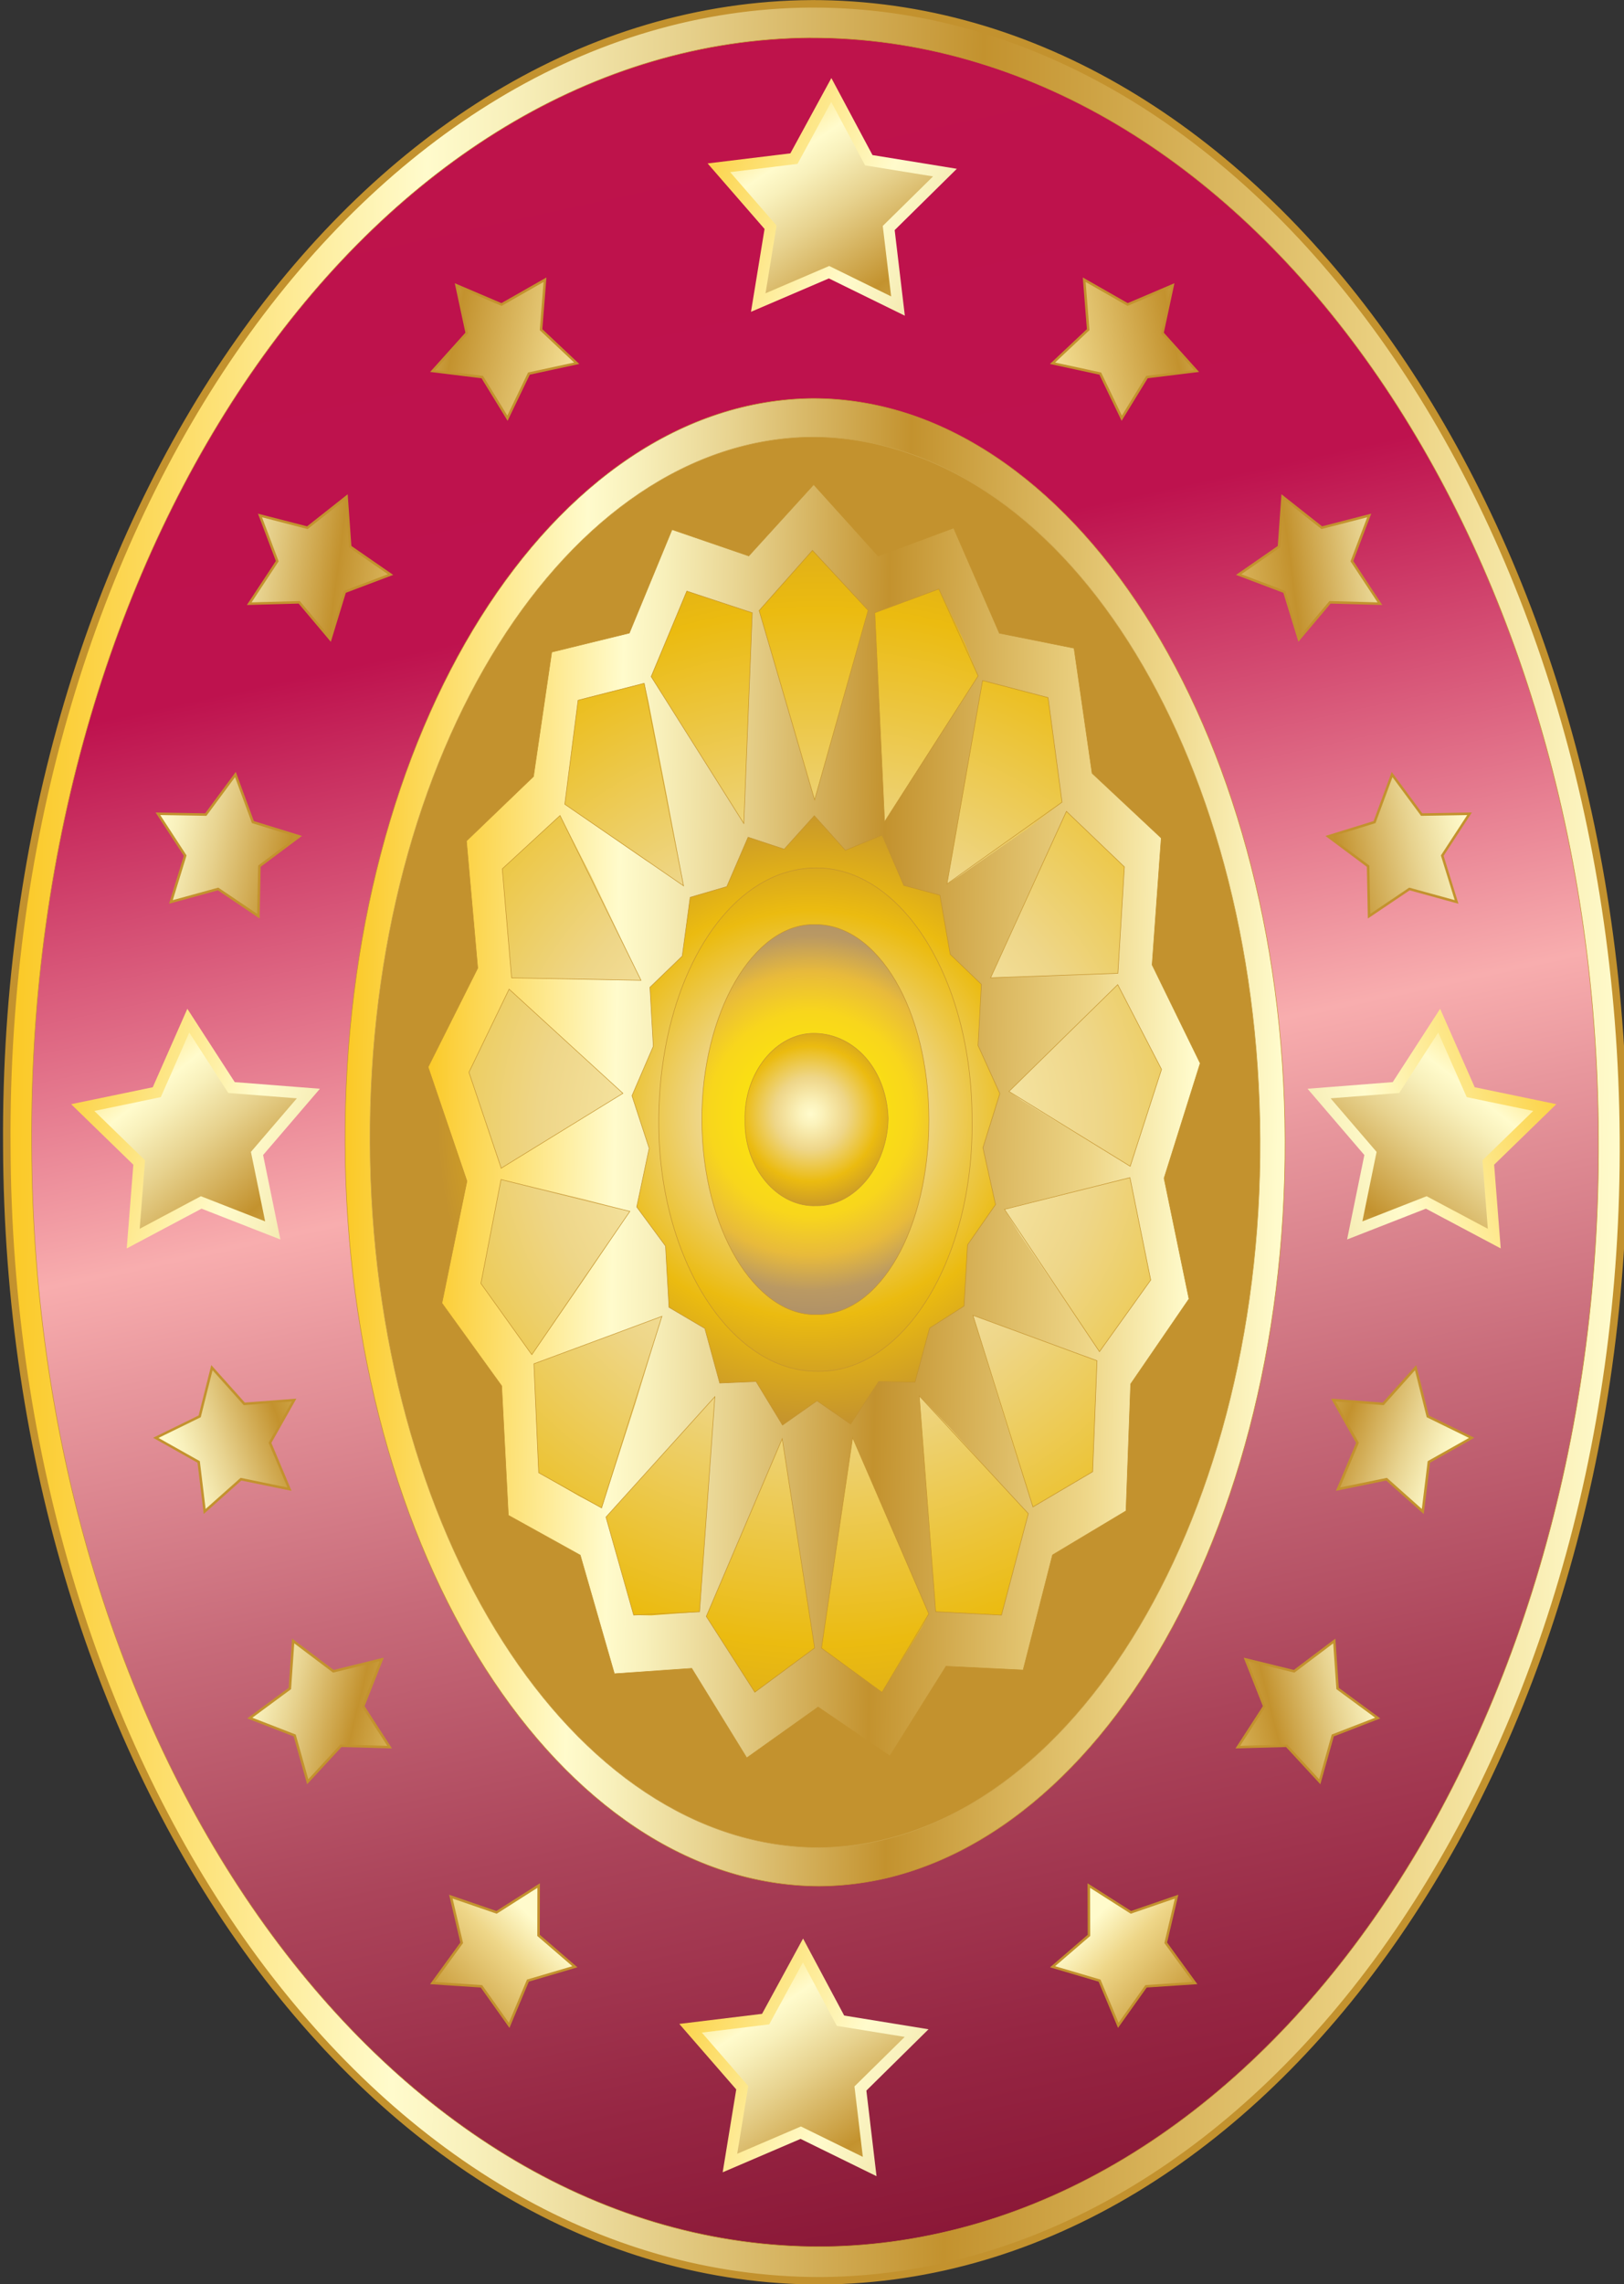
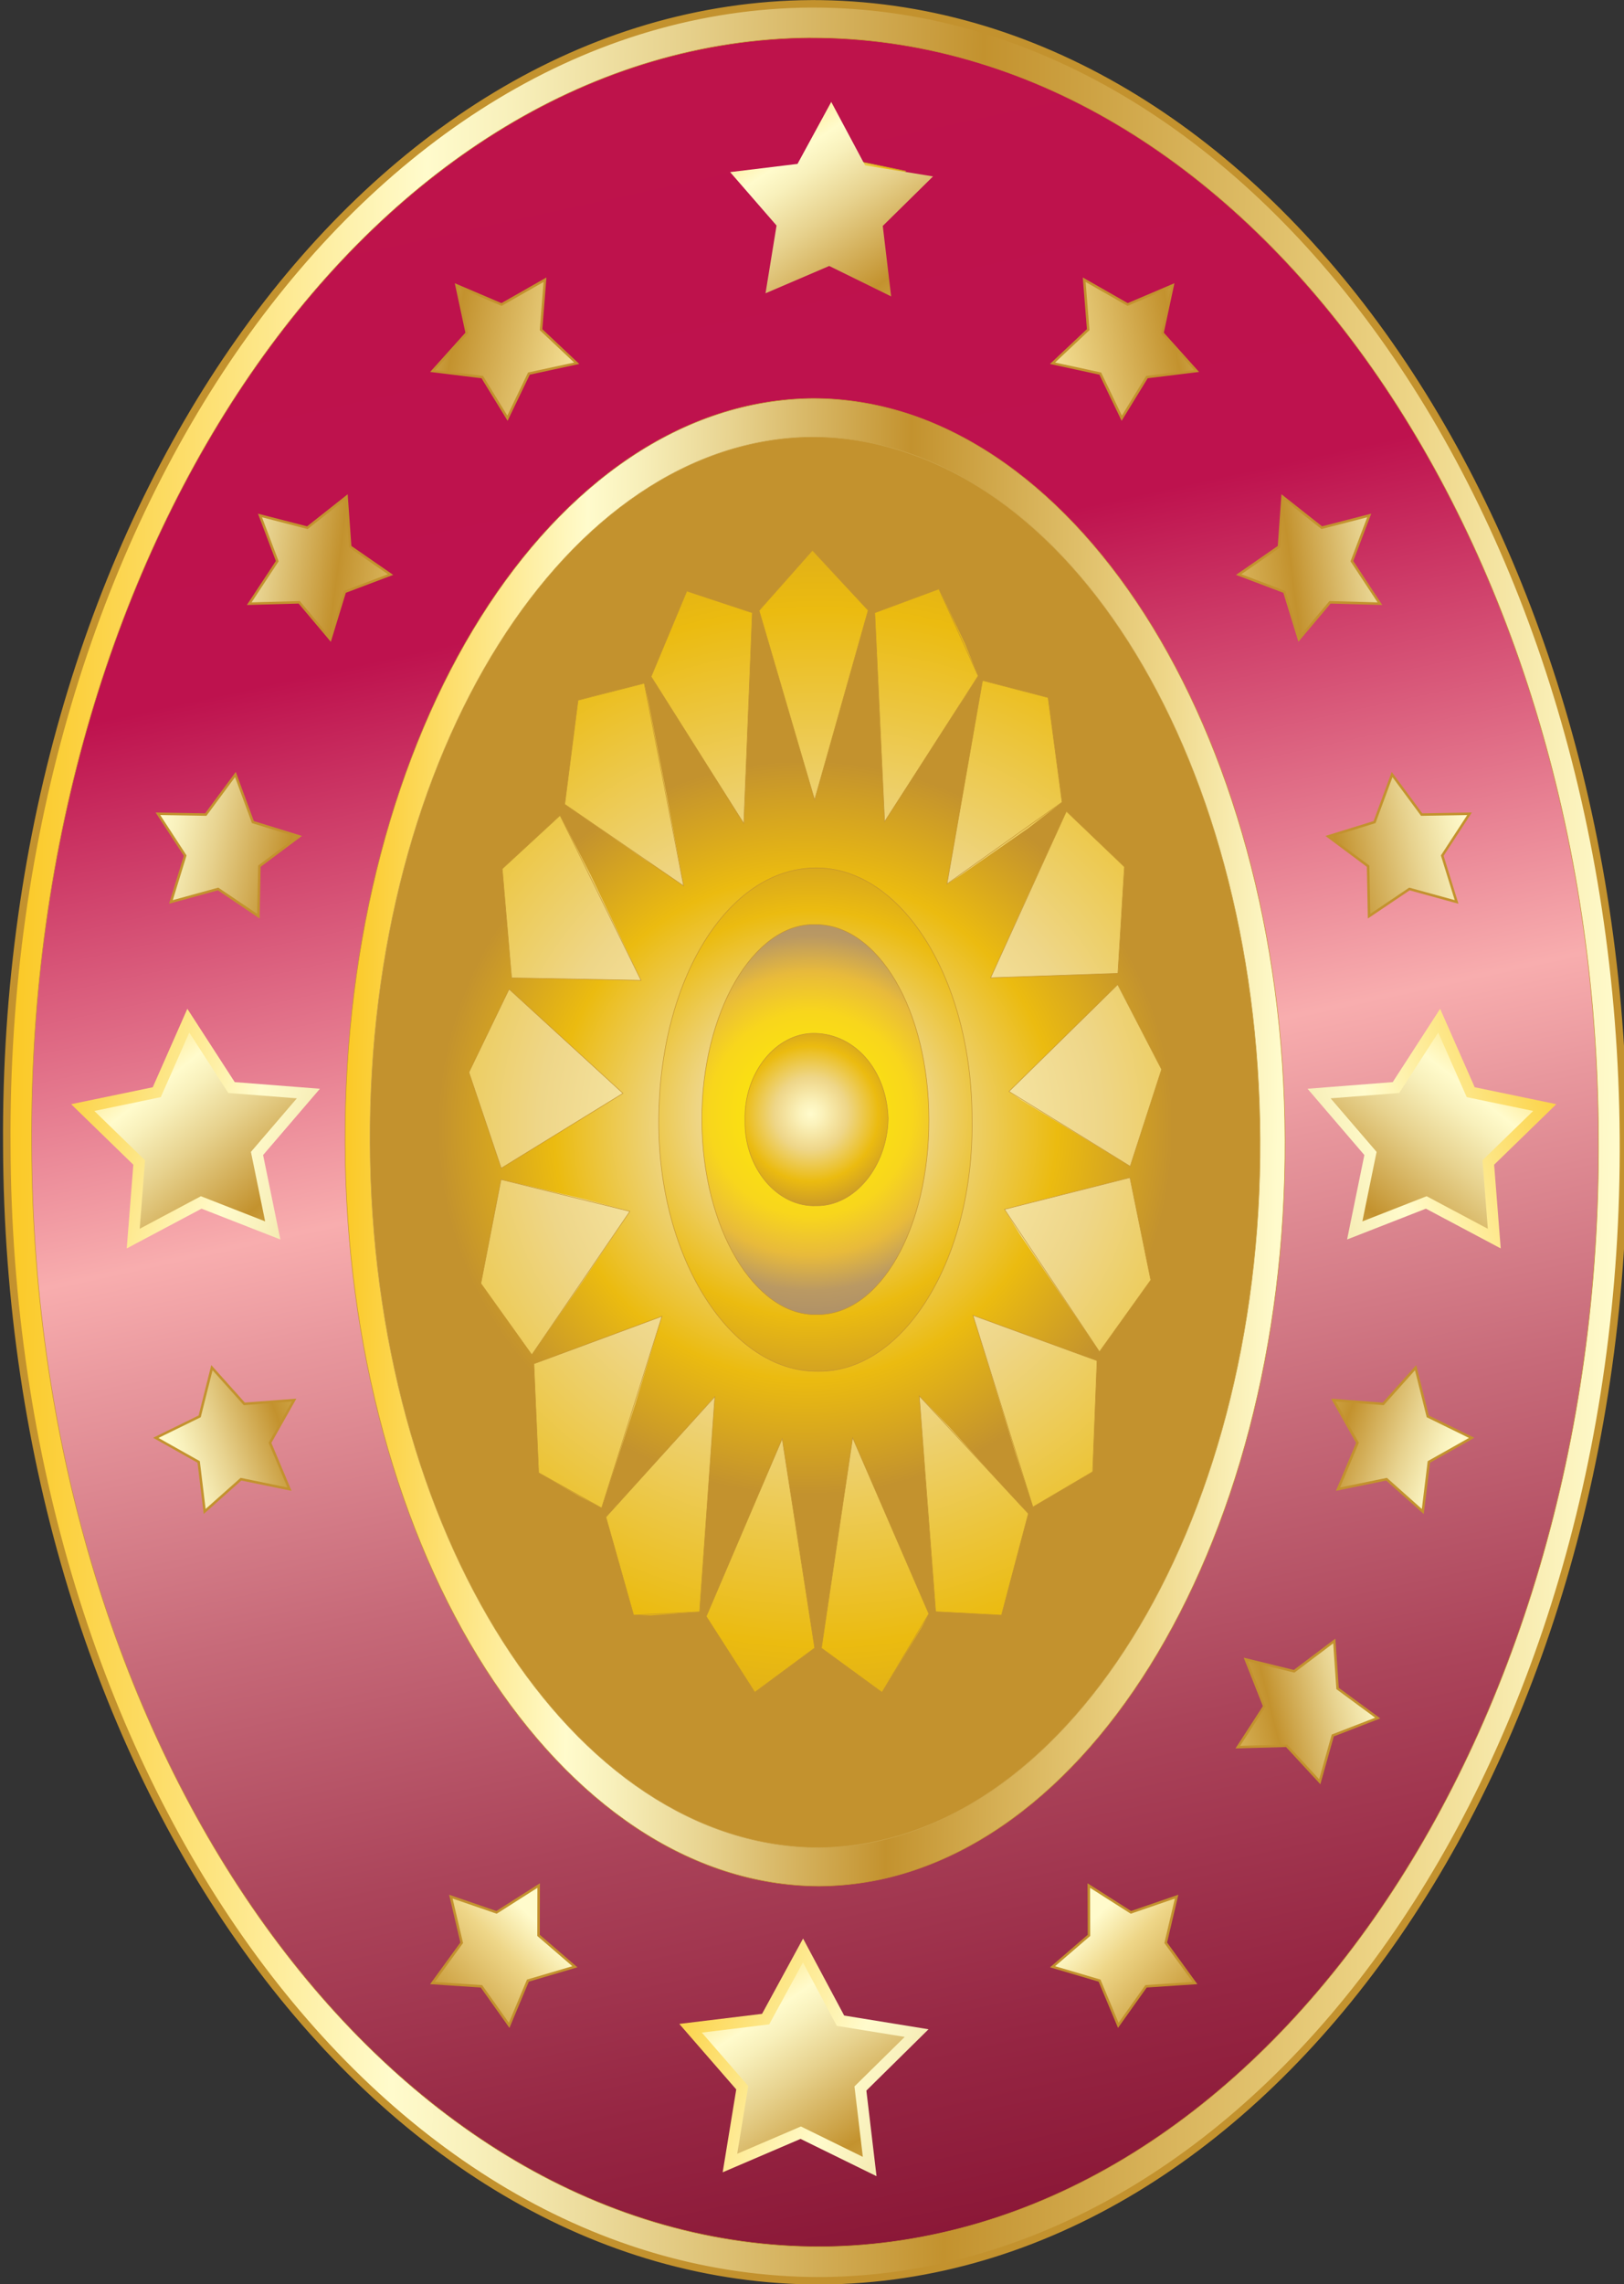
<svg xmlns="http://www.w3.org/2000/svg" id="svg78531" height="258.44mm" width="183.84mm" version="1.1" viewBox="0 0 651.413 915.747">
  <rect x="0" y="0" width="651.413" height="915.747" fill="#333333" stroke="none" />
  <defs id="defs78533">
    <linearGradient id="SVGID_461_" y2="317.59" gradientUnits="userSpaceOnUse" y1="317.59" gradientTransform="matrix(3.937 .073 -.073 3.937 -12289 -1052.3)" x2="3240.8" x1="3168.3">
      <stop id="stop7986" stop-color="#FBC926" offset=".006" />
      <stop id="stop7988" stop-color="#FFFBCC" offset=".253" />
      <stop id="stop7990" stop-color="#F8F0BB" offset=".304" />
      <stop id="stop7992" stop-color="#E7D28E" offset=".407" />
      <stop id="stop7994" stop-color="#CCA246" offset=".55" />
      <stop id="stop7996" stop-color="#C3922E" offset=".596" />
      <stop id="stop7998" stop-color="#EED688" offset=".871" />
      <stop id="stop8000" stop-color="#FFFBCC" offset="1" />
    </linearGradient>
    <linearGradient id="SVGID_462_" y2="8490.2" gradientUnits="userSpaceOnUse" y1="9008.4" gradientTransform="matrix(1 .019 .019 -1 2081 9249.7)" x2="-1869.8" x1="-1993.4">
      <stop id="stop8005" stop-color="#BE1349" offset="0" />
      <stop id="stop8007" stop-color="#BE124E" offset=".24" />
      <stop id="stop8009" stop-color="#BE124E" offset=".253" />
      <stop id="stop8011" stop-color="#F8ADAE" offset=".433" />
      <stop id="stop8013" stop-color="#E8979D" offset=".471" />
      <stop id="stop8015" stop-color="#C76A79" offset=".562" />
      <stop id="stop8017" stop-color="#AB445A" offset=".653" />
      <stop id="stop8019" stop-color="#962643" offset=".743" />
      <stop id="stop8021" stop-color="#861132" offset=".831" />
      <stop id="stop8023" stop-color="#7D0428" offset=".918" />
      <stop id="stop8025" stop-color="#7A0025" offset="1" />
    </linearGradient>
    <linearGradient id="SVGID_463_" y2="317.59" gradientUnits="userSpaceOnUse" y1="317.59" gradientTransform="matrix(3.937 .073 -.073 3.937 -12289 -1052.3)" x2="3225.6" x1="3183.5">
      <stop id="stop8032" stop-color="#FBC926" offset=".006" />
      <stop id="stop8034" stop-color="#FFFBCC" offset=".253" />
      <stop id="stop8036" stop-color="#F8F0BB" offset=".304" />
      <stop id="stop8038" stop-color="#E7D28E" offset=".407" />
      <stop id="stop8040" stop-color="#CCA246" offset=".55" />
      <stop id="stop8042" stop-color="#C3922E" offset=".596" />
      <stop id="stop8044" stop-color="#EED688" offset=".871" />
      <stop id="stop8046" stop-color="#FFFBCC" offset="1" />
    </linearGradient>
    <radialGradient id="SVGID_464_" gradientUnits="userSpaceOnUse" cy="-288.23" cx="2766.2" gradientTransform="matrix(2.999 .056 -.056 2.999 -8008.4 1140.3)" r="21.636">
      <stop id="stop8051" stop-color="#FFFBCC" offset="0" />
      <stop id="stop8053" stop-color="#FBF2BB" offset=".115" />
      <stop id="stop8055" stop-color="#F0D98E" offset=".341" />
      <stop id="stop8057" stop-color="#EED688" offset=".371" />
      <stop id="stop8059" stop-color="#EBBB10" offset=".685" />
      <stop id="stop8061" stop-color="#C3922E" offset="1" />
    </radialGradient>
    <linearGradient id="SVGID_465_" y2="316.67" gradientUnits="userSpaceOnUse" y1="316.67" gradientTransform="matrix(3.937 .073 -.073 3.937 -12289 -1052.3)" x2="3221.7" x1="3187.1">
      <stop id="stop8066" stop-color="#FBC926" offset=".006" />
      <stop id="stop8068" stop-color="#FFFBCC" offset=".253" />
      <stop id="stop8070" stop-color="#F8F0BB" offset=".304" />
      <stop id="stop8072" stop-color="#E7D28E" offset=".407" />
      <stop id="stop8074" stop-color="#CCA246" offset=".55" />
      <stop id="stop8076" stop-color="#C3922E" offset=".596" />
      <stop id="stop8078" stop-color="#EED688" offset=".871" />
      <stop id="stop8080" stop-color="#FFFBCC" offset="1" />
    </linearGradient>
    <radialGradient id="SVGID_466_" gradientUnits="userSpaceOnUse" cy="-6337.3" cx="-3480.6" gradientTransform="matrix(.762 0 0 .762 2958.5 5259.8)" r="175.33">
      <stop id="stop8087" stop-color="#FFFBCC" offset="0" />
      <stop id="stop8089" stop-color="#FBF2BB" offset=".115" />
      <stop id="stop8091" stop-color="#F0D98E" offset=".341" />
      <stop id="stop8093" stop-color="#EED688" offset=".371" />
      <stop id="stop8095" stop-color="#EBBB10" offset=".685" />
      <stop id="stop8097" stop-color="#C3922E" offset="1" />
    </radialGradient>
    <radialGradient id="SVGID_467_" gradientUnits="userSpaceOnUse" cy="-6337.3" cx="-3480.6" gradientTransform="matrix(.762 0 0 .762 2958.5 5259.8)" r="175.34">
      <stop id="stop8102" stop-color="#FFFBCC" offset="0" />
      <stop id="stop8104" stop-color="#FBF2BB" offset=".115" />
      <stop id="stop8106" stop-color="#F0D98E" offset=".341" />
      <stop id="stop8108" stop-color="#EED688" offset=".371" />
      <stop id="stop8110" stop-color="#EBBB10" offset=".685" />
      <stop id="stop8112" stop-color="#C3922E" offset="1" />
    </radialGradient>
    <radialGradient id="SVGID_468_" gradientUnits="userSpaceOnUse" cy="-289.06" cx="2766.5" gradientTransform="matrix(2.999 .056 -.056 2.999 -8008.4 1140.3)" r="18.479">
      <stop id="stop8117" stop-color="#FFFBCC" offset="0" />
      <stop id="stop8119" stop-color="#FBF2BB" offset=".115" />
      <stop id="stop8121" stop-color="#F0D98E" offset=".341" />
      <stop id="stop8123" stop-color="#EED688" offset=".371" />
      <stop id="stop8125" stop-color="#EBBB10" offset=".685" />
      <stop id="stop8127" stop-color="#C3922E" offset="1" />
    </radialGradient>
    <radialGradient id="SVGID_469_" gradientUnits="userSpaceOnUse" cy="-289.06" cx="2766.5" gradientTransform="matrix(2.999 .056 -.056 2.999 -8008.4 1140.3)" r="17.514">
      <stop id="stop8132" stop-color="#FFFBCC" offset="0" />
      <stop id="stop8134" stop-color="#FBF2BB" offset=".115" />
      <stop id="stop8136" stop-color="#F0D98E" offset=".341" />
      <stop id="stop8138" stop-color="#EED688" offset=".371" />
      <stop id="stop8140" stop-color="#EBBB10" offset=".685" />
      <stop id="stop8142" stop-color="#C3922E" offset="1" />
    </radialGradient>
    <radialGradient id="SVGID_470_" gradientUnits="userSpaceOnUse" cy="-289.06" cx="2766.5" gradientTransform="matrix(2.999 .056 -.056 2.999 -8008.4 1140.3)" r="13.061">
      <stop id="stop8147" stop-color="#FFF200" offset="0" />
      <stop id="stop8149" stop-color="#F8D61C" offset=".46" />
      <stop id="stop8151" stop-color="#E8BA3B" offset=".64" />
      <stop id="stop8153" stop-color="#BA9963" offset=".8" />
      <stop id="stop8155" stop-color="#A78B6B" offset="1" />
    </radialGradient>
    <radialGradient id="SVGID_471_" gradientUnits="userSpaceOnUse" cy="-289.06" cx="2766.5" gradientTransform="matrix(2.999 .056 -.056 2.999 -8008.4 1140.3)" r="5.818">
      <stop id="stop8160" stop-color="#FFFBCC" offset="0" />
      <stop id="stop8162" stop-color="#FBF2BB" offset=".115" />
      <stop id="stop8164" stop-color="#F0D98E" offset=".341" />
      <stop id="stop8166" stop-color="#EED688" offset=".371" />
      <stop id="stop8168" stop-color="#EBBB10" offset=".685" />
      <stop id="stop8170" stop-color="#C3922E" offset="1" />
    </radialGradient>
    <radialGradient id="SVGID_472_" gradientUnits="userSpaceOnUse" cy="-342.89" cx="2766.5" gradientTransform="matrix(2.999 .056 -.056 2.999 -8008.4 1140.3)" r="5.717">
      <stop id="stop8175" stop-color="#FFFBCC" offset="0" />
      <stop id="stop8177" stop-color="#FBF2BB" offset=".115" />
      <stop id="stop8179" stop-color="#F0D98E" offset=".341" />
      <stop id="stop8181" stop-color="#EED688" offset=".371" />
      <stop id="stop8183" stop-color="#EBBB10" offset=".685" />
      <stop id="stop8185" stop-color="#C3922E" offset="1" />
    </radialGradient>
    <linearGradient id="SVGID_473_" y2="1636.4" gradientUnits="userSpaceOnUse" y1="1698.4" gradientTransform="matrix(1 0 0 -1 .038 1954.3)" x2="424.89" x1="277.39">
      <stop id="stop8196" stop-color="#FBC926" offset=".006" />
      <stop id="stop8198" stop-color="#FFFBCC" offset=".253" />
      <stop id="stop8200" stop-color="#F8F0BB" offset=".304" />
      <stop id="stop8202" stop-color="#E7D28E" offset=".407" />
      <stop id="stop8204" stop-color="#CCA246" offset=".55" />
      <stop id="stop8206" stop-color="#C3922E" offset=".596" />
      <stop id="stop8208" stop-color="#EED688" offset=".871" />
      <stop id="stop8210" stop-color="#FFFBCC" offset="1" />
    </linearGradient>
    <linearGradient id="SVGID_474_" y2="1646" gradientUnits="userSpaceOnUse" y1="1712.5" gradientTransform="matrix(1 0 0 -1 .038 1954.3)" x2="335.02" x1="290.52">
      <stop id="stop8215" stop-color="#FBC926" offset=".006" />
      <stop id="stop8217" stop-color="#FFFBCC" offset=".253" />
      <stop id="stop8219" stop-color="#F8F0BB" offset=".304" />
      <stop id="stop8221" stop-color="#E7D28E" offset=".407" />
      <stop id="stop8223" stop-color="#CCA246" offset=".55" />
      <stop id="stop8225" stop-color="#C3922E" offset=".596" />
      <stop id="stop8227" stop-color="#EED688" offset=".871" />
      <stop id="stop8229" stop-color="#FFFBCC" offset="1" />
    </linearGradient>
    <linearGradient id="SVGID_475_" y2="1307.4" gradientUnits="userSpaceOnUse" y1="1369.4" gradientTransform="matrix(1 0 0 -1 .038 1954.3)" x2="419.89" x1="272.39">
      <stop id="stop8236" stop-color="#FBC926" offset=".006" />
      <stop id="stop8238" stop-color="#FFFBCC" offset=".253" />
      <stop id="stop8240" stop-color="#F8F0BB" offset=".304" />
      <stop id="stop8242" stop-color="#E7D28E" offset=".407" />
      <stop id="stop8244" stop-color="#CCA246" offset=".55" />
      <stop id="stop8246" stop-color="#C3922E" offset=".596" />
      <stop id="stop8248" stop-color="#EED688" offset=".871" />
      <stop id="stop8250" stop-color="#FFFBCC" offset="1" />
    </linearGradient>
    <linearGradient id="SVGID_476_" y2="1317" gradientUnits="userSpaceOnUse" y1="1383.5" gradientTransform="matrix(1 0 0 -1 .038 1954.3)" x2="330.02" x1="285.52">
      <stop id="stop8255" stop-color="#FBC926" offset=".006" />
      <stop id="stop8257" stop-color="#FFFBCC" offset=".253" />
      <stop id="stop8259" stop-color="#F8F0BB" offset=".304" />
      <stop id="stop8261" stop-color="#E7D28E" offset=".407" />
      <stop id="stop8263" stop-color="#CCA246" offset=".55" />
      <stop id="stop8265" stop-color="#C3922E" offset=".596" />
      <stop id="stop8267" stop-color="#EED688" offset=".871" />
      <stop id="stop8269" stop-color="#FFFBCC" offset="1" />
    </linearGradient>
    <linearGradient id="SVGID_477_" y2="1603.1" gradientUnits="userSpaceOnUse" y1="1612.1" gradientTransform="matrix(1 0 0 -1 .038 1954.3)" x2="243.8" x1="175.8">
      <stop id="stop8276" stop-color="#FBC926" offset=".006" />
      <stop id="stop8278" stop-color="#FFFBCC" offset=".253" />
      <stop id="stop8280" stop-color="#F8F0BB" offset=".304" />
      <stop id="stop8282" stop-color="#E7D28E" offset=".407" />
      <stop id="stop8284" stop-color="#CCA246" offset=".55" />
      <stop id="stop8286" stop-color="#C3922E" offset=".596" />
      <stop id="stop8288" stop-color="#EED688" offset=".871" />
      <stop id="stop8290" stop-color="#FFFBCC" offset="1" />
    </linearGradient>
    <linearGradient id="SVGID_478_" y2="1517.9" gradientUnits="userSpaceOnUse" y1="1526.9" gradientTransform="matrix(.996 .092 .092 -.996 -90.758 1883.1)" x2="191.03" x1="123.03">
      <stop id="stop8295" stop-color="#FBC926" offset=".006" />
      <stop id="stop8297" stop-color="#FFFBCC" offset=".253" />
      <stop id="stop8299" stop-color="#F8F0BB" offset=".304" />
      <stop id="stop8301" stop-color="#E7D28E" offset=".407" />
      <stop id="stop8303" stop-color="#CCA246" offset=".55" />
      <stop id="stop8305" stop-color="#C3922E" offset=".596" />
      <stop id="stop8307" stop-color="#EED688" offset=".871" />
      <stop id="stop8309" stop-color="#FFFBCC" offset="1" />
    </linearGradient>
    <linearGradient id="SVGID_479_" y2="1524.1" gradientUnits="userSpaceOnUse" y1="1509.6" gradientTransform="matrix(.996 -.095 -.095 -.996 89.792 2018.9)" x2="288.48" x1="231.98">
      <stop id="stop8314" stop-color="#FBC926" offset=".006" />
      <stop id="stop8316" stop-color="#FFFBCC" offset=".253" />
      <stop id="stop8318" stop-color="#F8F0BB" offset=".304" />
      <stop id="stop8320" stop-color="#E7D28E" offset=".407" />
      <stop id="stop8322" stop-color="#CCA246" offset=".55" />
      <stop id="stop8324" stop-color="#C3922E" offset=".596" />
      <stop id="stop8326" stop-color="#EED688" offset=".871" />
      <stop id="stop8328" stop-color="#FFFBCC" offset="1" />
    </linearGradient>
    <linearGradient id="SVGID_480_" y2="1107.3" gradientUnits="userSpaceOnUse" y1="1092.8" gradientTransform="matrix(.881 .473 .473 -.881 -319.3 1494.5)" x2="48.015" x1="-8.484">
      <stop id="stop8333" stop-color="#FBC926" offset=".006" />
      <stop id="stop8335" stop-color="#FFFBCC" offset=".253" />
      <stop id="stop8337" stop-color="#F8F0BB" offset=".304" />
      <stop id="stop8339" stop-color="#E7D28E" offset=".407" />
      <stop id="stop8341" stop-color="#CCA246" offset=".55" />
      <stop id="stop8343" stop-color="#C3922E" offset=".596" />
      <stop id="stop8345" stop-color="#EED688" offset=".871" />
      <stop id="stop8347" stop-color="#FFFBCC" offset="1" />
    </linearGradient>
    <linearGradient id="SVGID_481_" y2="1569.9" gradientUnits="userSpaceOnUse" y1="1555.4" gradientTransform="matrix(.858 -.514 -.514 -.858 532.12 2234.2)" x2="617.19" x1="560.69">
      <stop id="stop8352" stop-color="#FBC926" offset=".006" />
      <stop id="stop8354" stop-color="#FFFBCC" offset=".253" />
      <stop id="stop8356" stop-color="#F8F0BB" offset=".304" />
      <stop id="stop8358" stop-color="#E7D28E" offset=".407" />
      <stop id="stop8360" stop-color="#CCA246" offset=".55" />
      <stop id="stop8362" stop-color="#C3922E" offset=".596" />
      <stop id="stop8364" stop-color="#EED688" offset=".871" />
      <stop id="stop8366" stop-color="#FFFBCC" offset="1" />
    </linearGradient>
    <linearGradient id="SVGID_482_" y2="1513.6" gradientUnits="userSpaceOnUse" x2="361.21" gradientTransform="matrix(.997 -.083 -.083 -.997 83.12 2010.9)" y1="1575.6" x1="213.71">
      <stop id="stop8373" stop-color="#FBC926" offset=".006" />
      <stop id="stop8375" stop-color="#FFFBCC" offset=".253" />
      <stop id="stop8377" stop-color="#F8F0BB" offset=".304" />
      <stop id="stop8379" stop-color="#E7D28E" offset=".407" />
      <stop id="stop8381" stop-color="#CCA246" offset=".55" />
      <stop id="stop8383" stop-color="#C3922E" offset=".596" />
      <stop id="stop8385" stop-color="#EED688" offset=".871" />
      <stop id="stop8387" stop-color="#FFFBCC" offset="1" />
    </linearGradient>
    <linearGradient id="SVGID_483_" y2="1523.2" gradientUnits="userSpaceOnUse" x2="271.34" gradientTransform="matrix(.997 -.083 -.083 -.997 83.12 2010.9)" y1="1589.7" x1="226.84">
      <stop id="stop8392" stop-color="#FBC926" offset=".006" />
      <stop id="stop8394" stop-color="#FFFBCC" offset=".253" />
      <stop id="stop8396" stop-color="#F8F0BB" offset=".304" />
      <stop id="stop8398" stop-color="#E7D28E" offset=".407" />
      <stop id="stop8400" stop-color="#CCA246" offset=".55" />
      <stop id="stop8402" stop-color="#C3922E" offset=".596" />
      <stop id="stop8404" stop-color="#EED688" offset=".871" />
      <stop id="stop8406" stop-color="#FFFBCC" offset="1" />
    </linearGradient>
    <linearGradient id="SVGID_484_" y2="1601.2" gradientUnits="userSpaceOnUse" y1="1610.2" gradientTransform="matrix(.998 .067 .067 -.998 -70.886 1901.4)" x2="213.22" x1="145.22">
      <stop id="stop8411" stop-color="#FBC926" offset=".006" />
      <stop id="stop8413" stop-color="#FFFBCC" offset=".253" />
      <stop id="stop8415" stop-color="#F8F0BB" offset=".304" />
      <stop id="stop8417" stop-color="#E7D28E" offset=".407" />
      <stop id="stop8419" stop-color="#CCA246" offset=".55" />
      <stop id="stop8421" stop-color="#C3922E" offset=".596" />
      <stop id="stop8423" stop-color="#EED688" offset=".871" />
      <stop id="stop8425" stop-color="#FFFBCC" offset="1" />
    </linearGradient>
    <linearGradient id="SVGID_486_" y2="1603.1" gradientUnits="userSpaceOnUse" y1="1612.1" gradientTransform="matrix(-1 0 0 -1 1415.9 1954.3)" x2="1046.2" x1="978.23">
      <stop id="stop8451" stop-color="#FBC926" offset=".006" />
      <stop id="stop8453" stop-color="#FFFBCC" offset=".253" />
      <stop id="stop8455" stop-color="#F8F0BB" offset=".304" />
      <stop id="stop8457" stop-color="#E7D28E" offset=".407" />
      <stop id="stop8459" stop-color="#CCA246" offset=".55" />
      <stop id="stop8461" stop-color="#C3922E" offset=".596" />
      <stop id="stop8463" stop-color="#EED688" offset=".871" />
      <stop id="stop8465" stop-color="#FFFBCC" offset="1" />
    </linearGradient>
    <linearGradient id="SVGID_487_" y2="1592" gradientUnits="userSpaceOnUse" y1="1601" gradientTransform="matrix(-.996 .092 -.092 -.996 1506.7 1883.1)" x2="990.07" x1="922.07">
      <stop id="stop8470" stop-color="#FBC926" offset=".006" />
      <stop id="stop8472" stop-color="#FFFBCC" offset=".253" />
      <stop id="stop8474" stop-color="#F8F0BB" offset=".304" />
      <stop id="stop8476" stop-color="#E7D28E" offset=".407" />
      <stop id="stop8478" stop-color="#CCA246" offset=".55" />
      <stop id="stop8480" stop-color="#C3922E" offset=".596" />
      <stop id="stop8482" stop-color="#EED688" offset=".871" />
      <stop id="stop8484" stop-color="#FFFBCC" offset="1" />
    </linearGradient>
    <linearGradient id="SVGID_488_" y2="1448" gradientUnits="userSpaceOnUse" y1="1433.5" gradientTransform="matrix(-.996 -.095 .095 -.996 1326.2 2018.9)" x2="1087.3" x1="1030.8">
      <stop id="stop8489" stop-color="#FBC926" offset=".006" />
      <stop id="stop8491" stop-color="#FFFBCC" offset=".253" />
      <stop id="stop8493" stop-color="#F8F0BB" offset=".304" />
      <stop id="stop8495" stop-color="#E7D28E" offset=".407" />
      <stop id="stop8497" stop-color="#CCA246" offset=".55" />
      <stop id="stop8499" stop-color="#C3922E" offset=".596" />
      <stop id="stop8501" stop-color="#EED688" offset=".871" />
      <stop id="stop8503" stop-color="#FFFBCC" offset="1" />
    </linearGradient>
    <linearGradient id="SVGID_489_" y2="1487.3" gradientUnits="userSpaceOnUse" y1="1472.8" gradientTransform="matrix(-.881 .473 -.473 -.881 1735.2 1494.5)" x2="754.79" x1="698.29">
      <stop id="stop8508" stop-color="#FBC926" offset=".006" />
      <stop id="stop8510" stop-color="#FFFBCC" offset=".253" />
      <stop id="stop8512" stop-color="#F8F0BB" offset=".304" />
      <stop id="stop8514" stop-color="#E7D28E" offset=".407" />
      <stop id="stop8516" stop-color="#CCA246" offset=".55" />
      <stop id="stop8518" stop-color="#C3922E" offset=".596" />
      <stop id="stop8520" stop-color="#EED688" offset=".871" />
      <stop id="stop8522" stop-color="#FFFBCC" offset="1" />
    </linearGradient>
    <linearGradient id="SVGID_490_" y2="1157.5" gradientUnits="userSpaceOnUse" y1="1143" gradientTransform="matrix(-.858 -.514 .514 -.858 883.83 2234.2)" x2="1305.5" x1="1249">
      <stop id="stop8527" stop-color="#FBC926" offset=".006" />
      <stop id="stop8529" stop-color="#FFFBCC" offset=".253" />
      <stop id="stop8531" stop-color="#F8F0BB" offset=".304" />
      <stop id="stop8533" stop-color="#E7D28E" offset=".407" />
      <stop id="stop8535" stop-color="#CCA246" offset=".55" />
      <stop id="stop8537" stop-color="#C3922E" offset=".596" />
      <stop id="stop8539" stop-color="#EED688" offset=".871" />
      <stop id="stop8541" stop-color="#FFFBCC" offset="1" />
    </linearGradient>
    <linearGradient id="SVGID_491_" y2="1446.7" gradientUnits="userSpaceOnUse" x2="1160.9" gradientTransform="matrix(-.997 -.083 .083 -.997 1332.8 2010.9)" y1="1508.7" x1="1013.4">
      <stop id="stop8548" stop-color="#FBC926" offset=".006" />
      <stop id="stop8550" stop-color="#FFFBCC" offset=".253" />
      <stop id="stop8552" stop-color="#F8F0BB" offset=".304" />
      <stop id="stop8554" stop-color="#E7D28E" offset=".407" />
      <stop id="stop8556" stop-color="#CCA246" offset=".55" />
      <stop id="stop8558" stop-color="#C3922E" offset=".596" />
      <stop id="stop8560" stop-color="#EED688" offset=".871" />
      <stop id="stop8562" stop-color="#FFFBCC" offset="1" />
    </linearGradient>
    <linearGradient id="SVGID_492_" y2="1456.3" gradientUnits="userSpaceOnUse" x2="1071" gradientTransform="matrix(-.997 -.083 .083 -.997 1332.8 2010.9)" y1="1522.8" x1="1026.5">
      <stop id="stop8567" stop-color="#FBC926" offset=".006" />
      <stop id="stop8569" stop-color="#FFFBCC" offset=".253" />
      <stop id="stop8571" stop-color="#F8F0BB" offset=".304" />
      <stop id="stop8573" stop-color="#E7D28E" offset=".407" />
      <stop id="stop8575" stop-color="#CCA246" offset=".55" />
      <stop id="stop8577" stop-color="#C3922E" offset=".596" />
      <stop id="stop8579" stop-color="#EED688" offset=".871" />
      <stop id="stop8581" stop-color="#FFFBCC" offset="1" />
    </linearGradient>
    <linearGradient id="SVGID_493_" y2="1655" gradientUnits="userSpaceOnUse" y1="1664" gradientTransform="matrix(-.998 .067 -.067 -.998 1486.8 1901.4)" x2="1013.8" x1="945.8">
      <stop id="stop8586" stop-color="#FBC926" offset=".006" />
      <stop id="stop8588" stop-color="#FFFBCC" offset=".253" />
      <stop id="stop8590" stop-color="#F8F0BB" offset=".304" />
      <stop id="stop8592" stop-color="#E7D28E" offset=".407" />
      <stop id="stop8594" stop-color="#CCA246" offset=".55" />
      <stop id="stop8596" stop-color="#C3922E" offset=".596" />
      <stop id="stop8598" stop-color="#EED688" offset=".871" />
      <stop id="stop8600" stop-color="#FFFBCC" offset="1" />
    </linearGradient>
  </defs>
  <g id="layer1" transform="translate(-44.294 -70.866)">
    <g id="g77051" transform="matrix(2.271 0 0 2.267 -9406.2 -453.73)">
      <g id="g7983" transform="translate(4e3)">
        <path id="path8002" d="m304.68 232.08c78.597-0.14 142.69 89.68 143.44 200.37 0.738 111.09-63.105 201.73-141.71 202.28-79.01 0.13-143.5-89.7-143.83-200.78-0.76-110.69 63.09-201.33 142.1-201.87z" stroke="#c3922e" stroke-width="1.322" fill="url(#SVGID_461_)" />
        <path id="path8027" d="m304.56 238.09c76.193-0.187 138.73 86.803 139.14 194.27 0.793 107.89-61.001 195.76-137.19 196.34-76.594 0.178-139.13-86.802-139.54-194.69-0.803-107.48 60.992-195.35 137.59-195.93z" stroke="#c3922e" stroke-width=".095" fill="url(#SVGID_462_)" />
        <g id="g8029">
          <g stroke-width=".095">
            <path id="path8048" d="m304.98 301.86c45.313 0.048 83.13 58.1 83.372 131.08 0.247 72.579-36.535 131.65-82.26 132-45.713-0.056-83.522-58.493-83.763-131.48-0.255-72.588 36.535-131.24 82.651-131.6z" stroke="#c3922e" fill="url(#SVGID_463_)" />
            <path id="path8063" d="m304.85 308.68c43.714 0.015 78.775 55.198 79.095 124.18 0.312 68.978-34.808 124.87-77.726 125.27-43.714-0.009-79.157-55.61-79.485-124.59-0.319-68.979 34.801-124.47 78.116-124.86z" stroke="#cca349" fill="url(#SVGID_464_)" />
-             <polygon id="polygon8082" stroke="#c3922e" points="305.88 533.27 293.28 542.25 283.56 526.43 269.9 527.38 263.87 506.41 251.17 499.36 249.99 476.48 239.44 461.85 243.85 440.27 237 420.1 245.76 402.61 243.77 380.12 255.61 368.72 258.83 346.72 272.54 343.36 280.08 325.06 293.63 329.72 305.1 317.1 316.49 329.74 329.81 324.78 337.89 343.38 351.08 346.03 354.27 368.15 366.48 379.6 364.87 402.03 373.36 419.43 366.98 439.76 371.38 461.1 361.08 476.14 360.26 498.58 347.28 506.37 342.09 526.72 328.47 526.06 318.55 541.92" fill="url(#SVGID_465_)" />
          </g>
          <g id="g8084">
            <path id="path8099" d="m340.43 508.64 0.226-12.021 2.356 2.449-2.582 9.572zm0.373-20.037 3.034 9.276 10.544-6.222 0.771-19.638-13.944-5.069-0.405 21.653zm0.722-38.885 0.101-5.21 19.333-4.859 3.672 18.11-9.054 12.669-14.052-20.71zm0.445-23.654 0.078-4.008 16.751-16.532 7.744 14.985-5.537 17.14-19.036-11.585zm0.414-22.049 0.256-13.632 7.105-15.506 10.241 9.814-1.147 18.825-16.455 0.499zm0.48-26.053 6.104-4.695-2.465-18.492-3.188-0.856-0.451 24.043zm0.45-24.052-0.45 24.045-11.782 8.205 0.249-13.228 3.601-21.184 8.382 2.162zm-0.683 36.473-0.259 13.631-6.025 0.29 6.284-13.921zm-0.593 31.673-0.076 4.008-2.371-1.65 2.447-2.358zm-0.419 22.452-0.101 5.21-2.723-4.455 2.824-0.755zm-0.413 22.442-0.403 21.651-7.559-24.605 7.962 2.954zm-0.559 29.668-11.395-12.644-0.604 32.466 9.611 0.575 2.161-8.384 0.227-12.013zm-8.989-141.73 2.479-3.958-2.304-5.662-0.175 9.62zm0.177-9.62-0.177 9.62-4.534 6.734 0.474-25.258 4.237 8.904zm-0.513 27.662-0.248 13.228-2.434 1.563 2.682-14.791zm-2.067 111.04-0.605 32.466-2.007-0.031-1.938-25.306 0.22-11.627 4.33 4.498zm-5.065 35.186 1.245-2.379-1.158-2.427-0.087 4.806zm-19.307-190.43 9.831 10.607-9.449 33.509-9.799-33.471 9.417-10.645zm22.714 7.644-0.465 25.258-9.503 15.056-1.728-36.922 11.306-4.2 0.39 0.808zm-2.659 143.11-0.218 11.626-0.964-12.848 1.182 1.222zm-0.661 34.871-12.295-28.703-5.505 37.194 10.685 7.814 7.028-11.501 0.087-4.804zm-37.754 3.304 0.021-1.196 13.003-30.633 5.723 37.002-10.567 7.822-8.18-12.995zm0.605-32.467 0.117-6.414 0.405-0.391-0.522 6.805zm2.132-113.84 0.614-32.87 4.387 1.292-1.493 37.264-3.508-5.686zm0.597-32.878-0.613 32.87-9.736-15.42 0.24-12.831 2.939-7.163 7.17 2.544zm-2.604 140.3-0.114 6.405-2.187 31.239-8.438 0.646 0.496-26.86 10.243-11.43zm-0.708 37.685-0.419 0.794 0.397 0.402 0.022-1.196zm-9.106-49.499 0.046-2.401 0.809-0.381-0.855 2.782zm1.515-81.381 0.249-13.22 2.917 15.693-3.166-2.473zm0.794-42.484-0.24 12.832-3.118-4.868 3.358-7.964zm-0.545 29.264-3.297-16.9-0.521 28.06 3.569 2.076 0.249-13.236zm-1.718 92.2-0.046 2.401-3.851 12.764 0.259-13.627 3.638-1.538zm-0.473 25.655-0.497 26.858-3.203-0.063-0.358-2.408 0.373-20.043 3.685-4.344zm-1.105-134.76-0.522 28.059-9.502-6.588 0.42-22.449 8.865-2.241 0.739 3.219zm-2.06 110.64-0.259 13.624-5.947 18.337-3.975-2.074 0.489-26.455 9.692-3.432zm-0.531 28.463-4.897 5.116 4.526 14.923 0.371-20.039zm-8.942-36.652 0.273-14.435 7.978 2.154-8.251 12.281zm0.553-29.272 0.18-9.619 6.313 5.731-6.493 3.888zm0.442-24.045 0.344-18.446 8.881 18.617-9.225-0.171zm0.934-50.11-0.42 22.449-4.743-3.296 2.35-18.399 2.813-0.754zm-0.591 31.665-5.413-10.529-10.201 9.433 1.647 19.278 13.624 0.256 0.343-18.438zm-0.607 32.871-0.18 9.619-15.01 9.35-5.7-16.944 7.095-14.708 13.795 12.683zm-0.458 24.458-0.273 14.435-9.06 13.063-8.991-12.599 3.556-18.383 14.768 3.484zm-0.491 26.052-8.47 3.047 0.841 19.263 7.139 4.146 0.49-26.456z" fill="url(#SVGID_466_)" />
            <path id="path8114" d="m304.88 328.73 9.831 10.607-9.449 33.509-9.799-33.471 9.417-10.645zm11.018 11.036 11.307-4.2 6.938 15.366-16.517 25.756-1.728-36.922zm19.029 11.982 11.571 3.017 2.465 18.493-20.318 14.456 6.282-35.966zm14.807 23.134 10.242 9.815-1.151 18.828-22.473 0.785 13.382-29.428zm9.062 30.641 7.744 14.985-5.537 17.14-21.408-13.236 19.201-18.889zm2.16 34.131 3.672 18.11-9.054 12.668-16.772-25.172 22.154-5.606zm-5.818 32.373-0.771 19.636-10.545 6.222-10.592-33.882 21.908 8.024zm-12.129 27.039-4.743 17.956-11.619-0.614-2.9-38.152 19.262 20.81zm-17.577 17.716-8.273 13.88-10.685-7.814 5.505-37.187 13.453 31.121zm-20.165 6.043-10.568 7.824-8.576-13.4 13.414-31.425 5.73 37.001zm-20.327-6.392-11.642 0.583-4.893-17.334 19.239-21.292-2.704 38.043zm-17.303-18.368-11.113-6.223-0.841-19.27 22.614-8.399-10.66 33.892zm-12.325-27.094-8.99-12.599 3.555-18.383 22.755 5.629-17.32 25.353zm-5.405-32.989-5.699-16.955 7.092-14.705 20.109 18.423-21.502 13.237zm1.835-33.648-1.646-19.287 10.2-9.426 14.303 29.14-22.857-0.427zm9.393-30.702 2.35-18.399 11.681-2.995 6.951 35.819-20.982-14.425zm15.259-22.575 6.298-15.119 11.557 3.828-1.494 37.265-16.361-25.974z" stroke="#c3922e" stroke-width=".095" fill="url(#SVGID_467_)" />
          </g>
          <g stroke="#c3922e" stroke-width=".095">
-             <polygon id="polygon8129" points="305.69 479.12 299.59 483.42 294.92 475.71 288.5 475.99 285.87 466.32 279.54 462.59 278.93 451.75 273.84 444.84 276.04 434.46 273 425.17 276.77 416.43 276.18 405.99 281.88 400.48 283.28 390.08 289.75 388.19 293.51 379.45 299.89 381.57 305.21 375.65 310.7 381.77 317.18 379.08 321.02 387.98 327.4 389.7 329.21 400.16 334.72 405.47 334.13 416.29 337.98 424.79 334.99 434.36 337.22 444.42 332.27 451.54 331.66 462.36 325.57 466.26 322.99 475.84 316.58 475.71 311.62 483.24" fill="url(#SVGID_468_)" />
            <path id="path8144" d="m305.43 384.88c15.243-0.126 27.708 19.76 27.638 44.622 0.351 24.464-12.062 44.686-27.289 44.403-15.242 0.123-28.111-19.769-28.049-44.235 0.063-24.86 12.061-44.683 27.7-44.79z" fill="url(#SVGID_469_)" />
            <path id="path8157" d="m305.24 394.9c11.229-0.188 20.173 15.211 20.211 34.458 0.039 19.255-8.669 34.729-19.892 34.52-10.834 0.196-20.165-15.21-20.211-34.457-0.047-18.851 9.074-34.716 19.892-34.521z" fill="url(#SVGID_470_)" />
            <path id="path8172" d="m305.3 414.14c7.217 0.132 12.698 6.656 12.947 15.078-0.155 8.424-5.901 15.533-12.715 15.406-6.828 0.271-12.715-6.657-12.56-15.079-0.241-8.413 5.498-15.529 12.328-15.405z" fill="url(#SVGID_471_)" />
          </g>
        </g>
      </g>
      <polygon id="polygon8187" transform="translate(4e3)" stroke="#c3922e" points="302.01 267.72 296.11 261.6 304.55 260.15 308.71 252.2 312.97 259.91 321.36 261.66 315.23 267.97 316.68 276.42 308.74 272.66 301.04 276.52" stroke-width=".095" fill="url(#SVGID_472_)" />
      <g id="g8193" transform="translate(4e3)">
-         <path id="path8212" d="m307.78 280.64-13.756 5.906 2.394-14.655-7.591-8.743 1.511-1.311 0.242 1.985-0.242-1.985-1.511 1.311-2.464-2.841 14.616-1.782 7.243-13.317 7.261 13.619 14.898 2.427-10.978 10.842 1.795 15.138-13.418-6.594zm8.58-0.242-1.16-9.775 6.772-6.687-9.087-1.48-4.698-8.811-4.679 8.6-9.193 1.121 6.352 7.318-1.519 9.307 8.743-3.755 8.469 4.162z" fill="url(#SVGID_473_)" />
        <polygon id="polygon8231" points="290.34 261.84 302.24 260.39 308.2 249.43 314.18 260.65 326.18 262.6 317.3 271.36 318.78 283.82 307.84 278.44 296.59 283.27 298.54 271.29" fill="url(#SVGID_474_)" />
      </g>
      <g id="g8233" transform="translate(4e3)">
        <path id="path8252" d="m302.78 609.64-13.756 5.905 2.394-14.655-7.591-8.742 1.511-1.312 0.242 1.985-0.242-1.985-1.511 1.312-2.464-2.842 14.616-1.781 7.243-13.317 7.261 13.619 14.898 2.427-10.978 10.842 1.795 15.139-13.418-6.595zm8.58-0.243-1.16-9.775 6.772-6.687-9.087-1.48-4.698-8.811-4.68 8.6-9.192 1.121 6.352 7.317-1.519 9.308 8.743-3.755 8.469 4.162z" fill="url(#SVGID_475_)" />
        <polygon id="polygon8271" points="285.34 590.84 297.24 589.39 303.2 578.43 309.18 589.65 321.18 591.6 312.3 600.36 313.78 612.82 302.84 607.44 291.59 612.27 293.54 600.29" fill="url(#SVGID_476_)" />
      </g>
      <g stroke="#c3922e" stroke-width=".441">
        <polygon id="polygon8292" transform="translate(4004.7 -15.691)" points="209.53 353.61 200.7 353.85 205.65 346.33 202.6 338.25 210.97 340.41 217.9 334.93 218.53 343.76 225.66 348.7 217.58 351.76 215.02 360.14" fill="url(#SVGID_477_)" />
        <polygon id="polygon8311" transform="translate(4e3)" points="206.05 376.78 214.24 379.31 207.2 384.58 207.02 393.42 199.9 388.61 191.57 390.9 194.09 382.71 189.27 375.31 197.73 375.45 202.96 368.37" fill="url(#SVGID_478_)" />
        <polygon id="polygon8330" transform="translate(4e3)" points="204.53 479.66 213.33 478.99 209.07 486.55 212.51 494.74 203.94 492.98 197.53 498.69 196.47 489.93 188.9 485.67 196.65 481.87 198.81 473.26" fill="url(#SVGID_479_)" />
-         <polygon id="polygon8349" transform="translate(4e3)" points="225.53 533.14 230.2 540.36 221.6 540.12 215.73 546.48 213.43 538.3 205.5 535.22 212.58 529.99 213.16 521.59 220.26 526.95 228.8 524.85" fill="url(#SVGID_480_)" />
        <polygon id="polygon8368" transform="translate(4e3)" points="249.08 569.58 256.52 564.84 256.5 573.65 262.92 579.2 254.62 581.65 251.31 589.56 246.42 582.66 237.76 582.08 242.93 574.96 241.01 566.8" fill="url(#SVGID_481_)" />
      </g>
      <g id="g8370" transform="translate(4e3)">
        <path id="path8389" fill="url(#SVGID_482_)" d="m196.98 445.14-13.215 7.032 1.164-14.803-8.293-8.08 1.396-1.432 0.406 1.958-0.406-1.958-1.396 1.432-2.692-2.625 14.417-2.994 6.107-13.875 8.37 12.966 15.049 1.177-10.035 11.719 3.051 14.936-13.923-5.453zm8.53-0.955-1.972-9.645 6.191-7.228-9.179-0.719-5.417-8.388-3.945 8.96-9.067 1.883 6.94 6.765-0.738 9.4 8.399-4.471 8.788 3.443z" />
        <polygon id="polygon8408" points="194.81 414 201.7 424.68 213.81 425.63 205.7 435.1 208.21 447.39 196.86 442.94 186.05 448.7 187 436.59 178.04 427.86 189.78 425.42" fill="url(#SVGID_483_)" />
      </g>
      <g stroke="#c3922e" stroke-width=".441">
        <polygon id="polygon8427" transform="translate(4019.9 -21.91)" points="243.34 317.55 234.9 319.38 231.11 327.27 226.66 320 217.9 318.92 223.92 312.21 222.11 303.77 230.06 307.16 237.74 302.78 237.04 311.61" fill="url(#SVGID_484_)" />
        <polygon id="polygon8467" transform="translate(3992.3 -15.691)" points="402.54 340.41 410.92 338.25 407.86 346.33 412.81 353.85 403.99 353.61 398.5 360.14 395.93 351.76 387.86 348.7 394.98 343.76 395.61 334.93" fill="url(#SVGID_486_)" />
        <polygon id="polygon8486" transform="translate(3996.7)" points="407.46 376.78 410.56 368.37 415.78 375.45 424.24 375.31 419.42 382.71 421.95 390.9 413.62 388.61 406.49 393.42 406.32 384.58 399.27 379.31" fill="url(#SVGID_487_)" />
        <polygon id="polygon8505" transform="translate(3996.7)" points="408.99 479.66 414.71 473.26 416.86 481.87 424.61 485.67 417.05 489.93 415.98 498.69 409.58 492.98 401 494.74 404.44 486.55 400.19 478.99" fill="url(#SVGID_488_)" />
        <polygon id="polygon8524" transform="translate(3996.7)" points="387.98 533.14 384.71 524.85 393.25 526.95 400.35 521.59 400.93 529.99 408.02 535.22 400.08 538.3 397.78 546.48 391.92 540.12 383.31 540.36" fill="url(#SVGID_489_)" />
        <polygon id="polygon8543" transform="translate(3996.7)" points="364.43 569.58 372.5 566.8 370.58 574.96 375.75 582.08 367.1 582.66 362.2 589.56 358.89 581.65 350.59 579.2 357.02 573.65 356.99 564.84" fill="url(#SVGID_490_)" />
      </g>
      <g id="g8545" transform="translate(3996.7)">
        <path id="path8564" fill="url(#SVGID_491_)" d="m416.53 445.14-13.922 5.452 3.051-14.936-10.034-11.719 15.048-1.177 8.371-12.966 6.106 13.875 14.417 2.994-2.691 2.625-1.396-1.432-0.406 1.958 0.406-1.958 1.396 1.432-8.293 8.08 1.163 14.803-13.216-7.031zm-8.529-0.955 8.785-3.44 8.399 4.471-0.738-9.4 6.94-6.765-9.067-1.883-3.944-8.96-5.417 8.388-9.18 0.719 6.191 7.228-1.969 9.642z" />
        <polygon id="polygon8583" points="399.7 425.63 411.82 424.68 418.71 414 423.74 425.42 435.48 427.86 426.52 436.59 427.47 448.7 416.66 442.94 405.31 447.39 407.82 435.1" fill="url(#SVGID_492_)" />
      </g>
      <polygon id="polygon8602" transform="translate(3977.1 -21.91)" stroke="#c3922e" points="383.45 307.16 391.41 303.77 389.6 312.21 395.62 318.92 386.86 320 382.41 327.27 378.62 319.38 370.18 317.55 376.48 311.61 375.78 302.78" stroke-width=".441" fill="url(#SVGID_493_)" />
    </g>
  </g>
</svg>